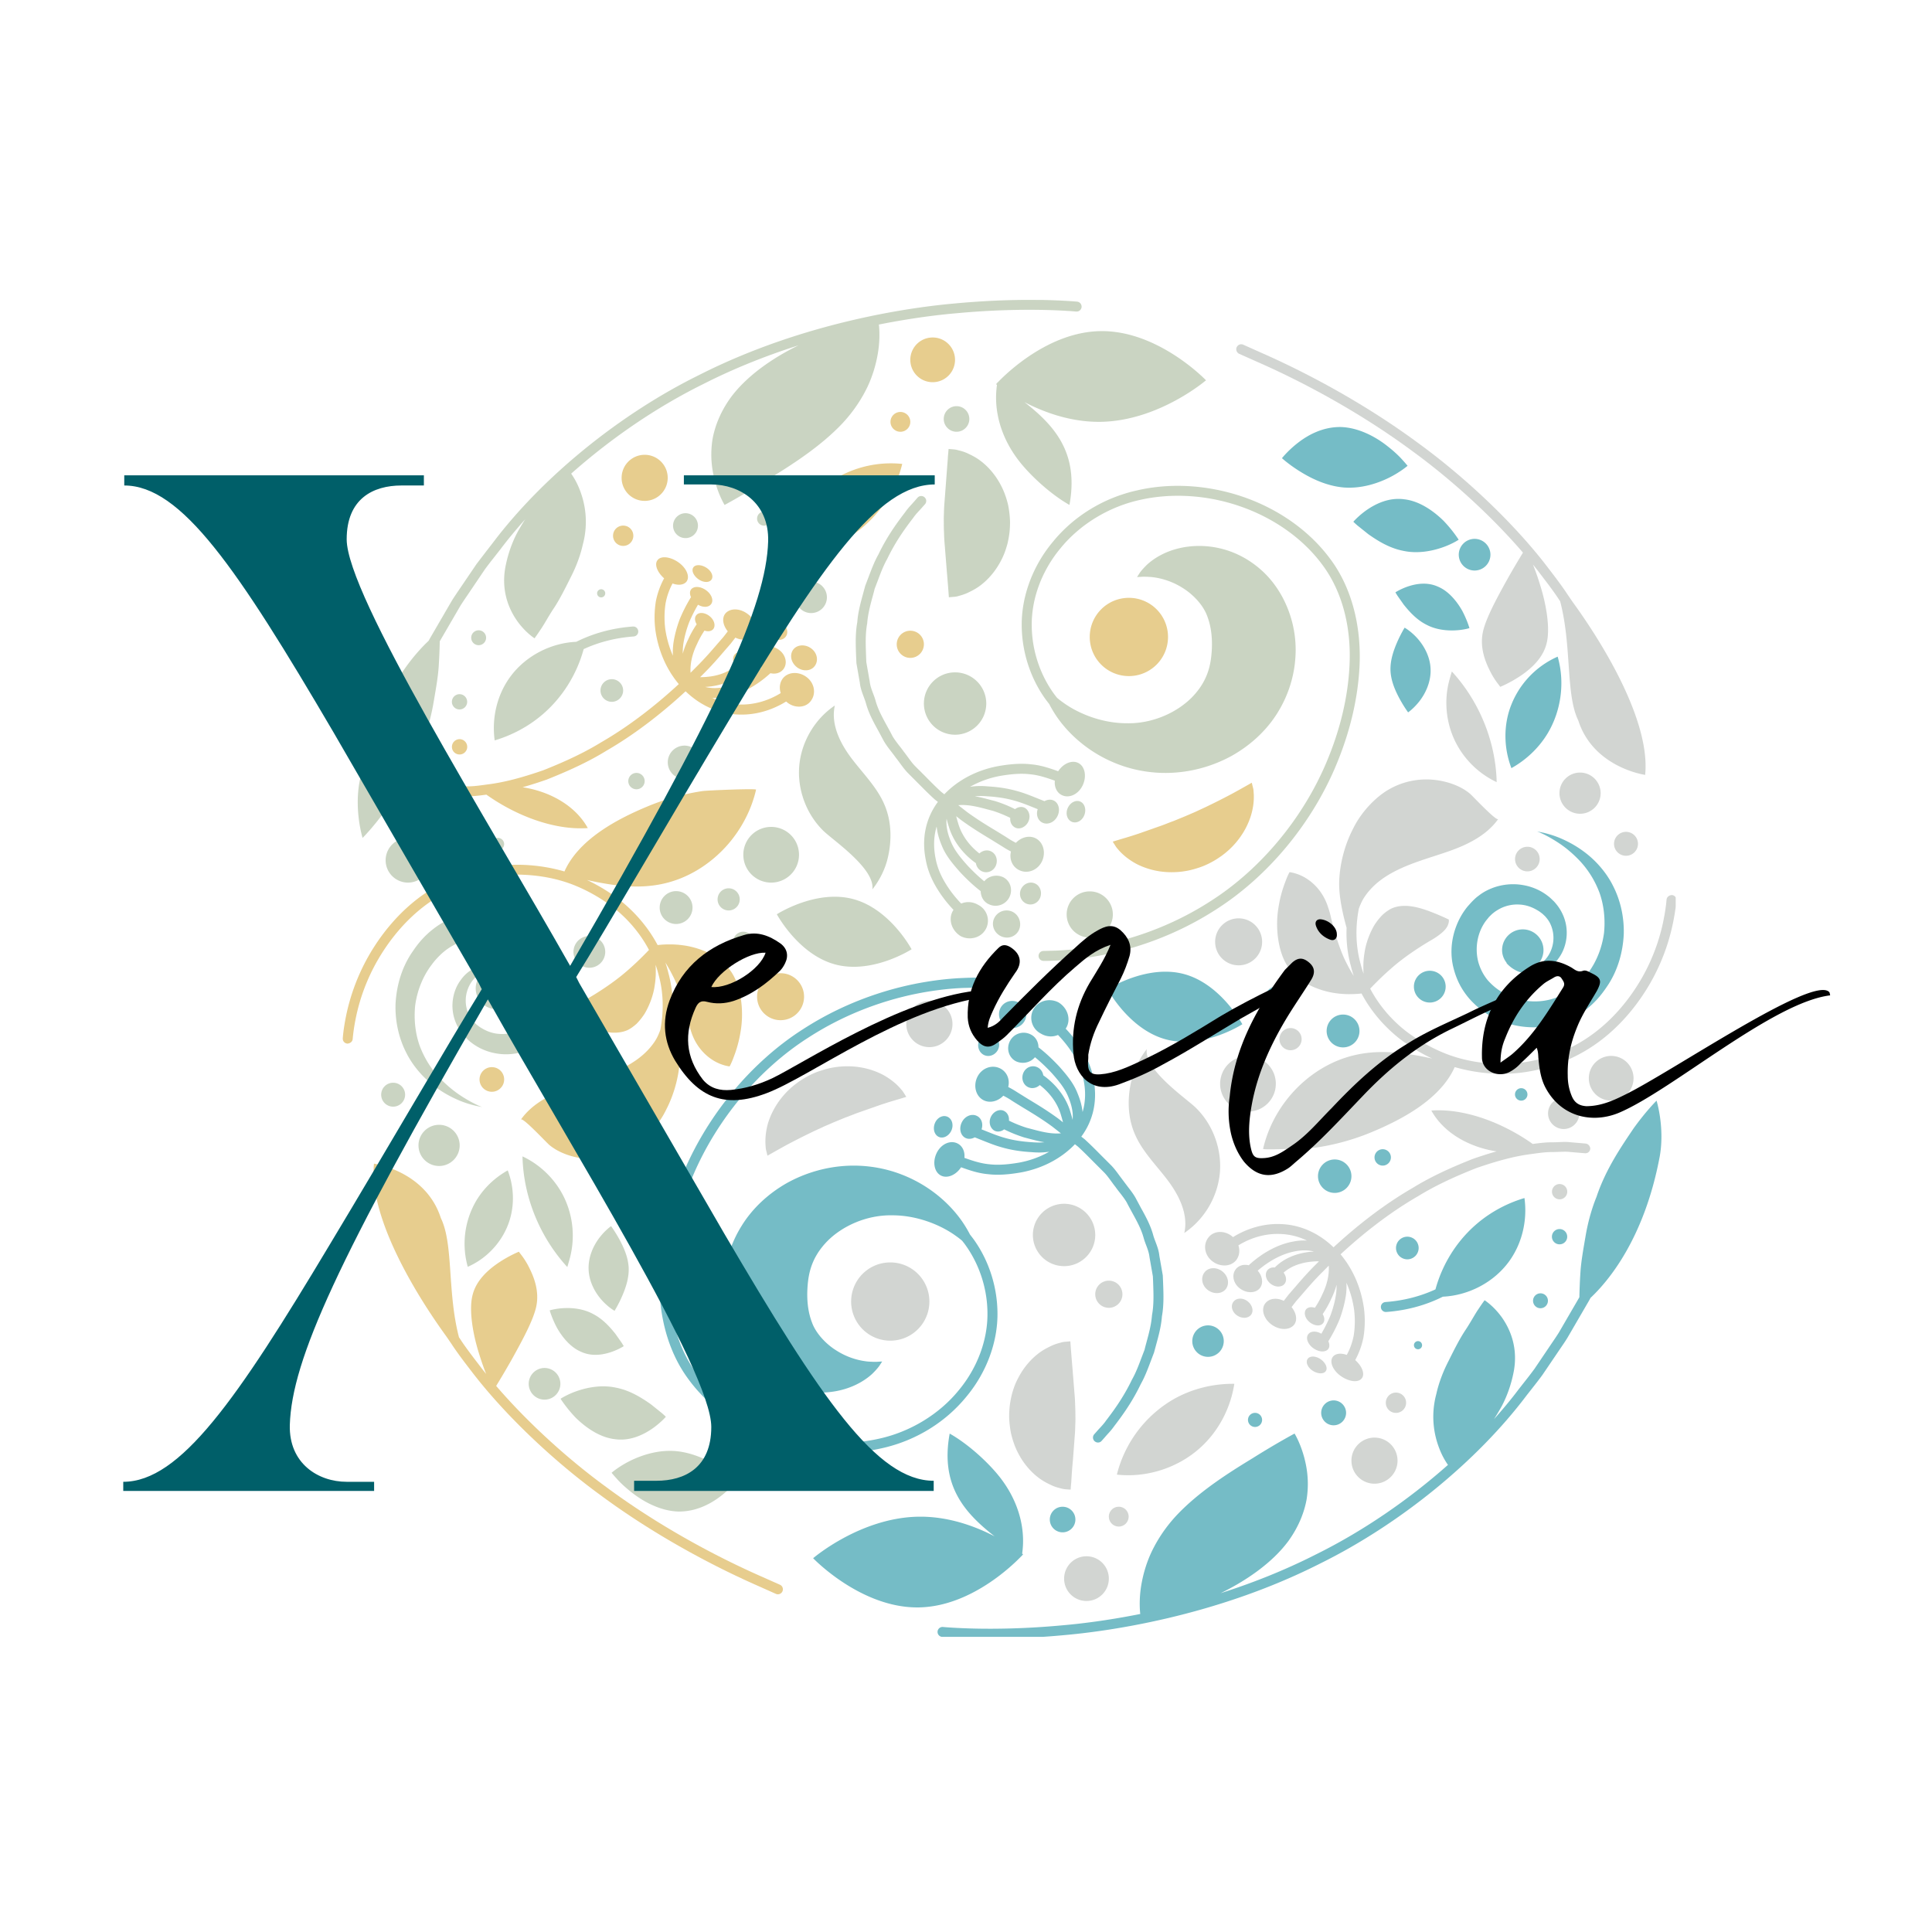
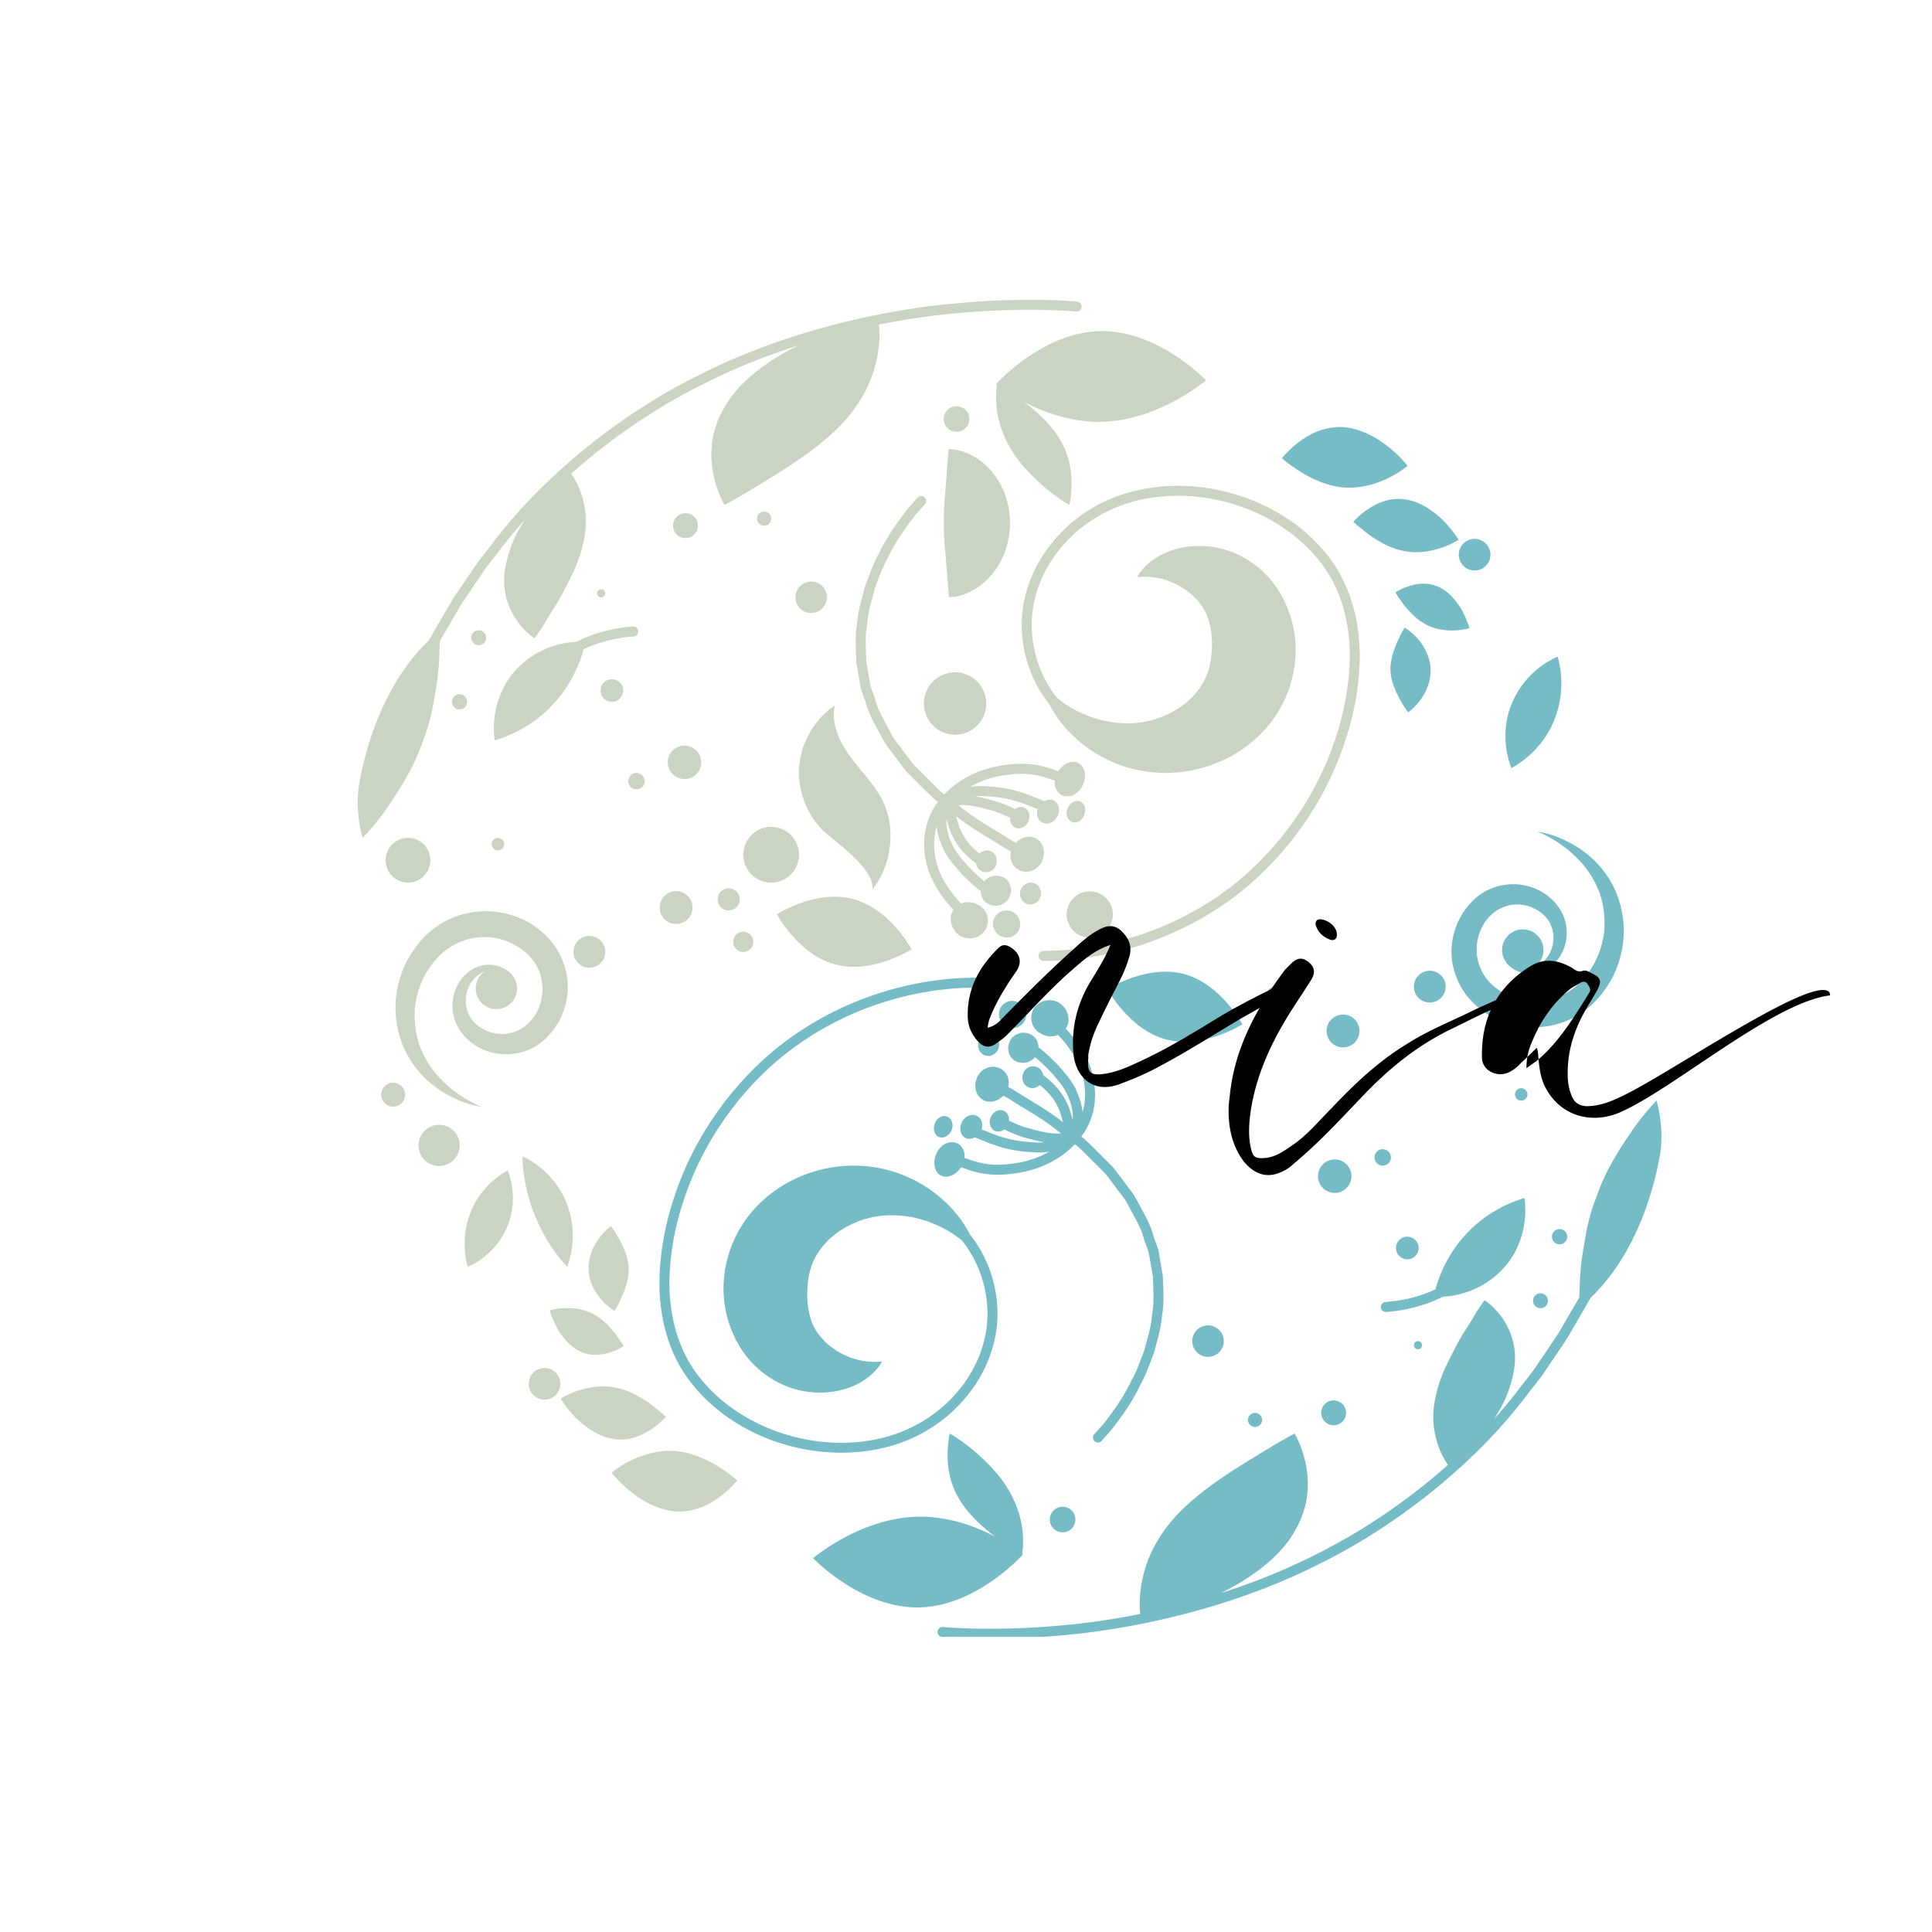
<svg xmlns="http://www.w3.org/2000/svg" width="500" zoomAndPan="magnify" viewBox="0 0 375 375" height="500" preserveAspectRatio="xMidYMid meet" version="1.0">
  <defs>
    <filter x="0%" y="0%" width="100%" height="100%" id="A">
      <feColorMatrix values="0 0 0 0 1 0 0 0 0 1 0 0 0 0 1 0 0 0 1 0" color-interpolation-filters="sRGB" />
    </filter>
    <mask id="B">
      <g filter="url(#A)">
        <path fill="#000" fill-opacity=".62" d="M-37.5-37.5h450v450h-450z" />
      </g>
    </mask>
    <clipPath id="C">
-       <path d="M83 8h177.254v245H83zm0 0" clip-rule="nonzero" />
-     </clipPath>
+       </clipPath>
    <clipPath id="D">
      <path d="M63 24h195v235.707H63zm0 0" clip-rule="nonzero" />
    </clipPath>
    <clipPath id="E">
-       <path d="M1.504 7H179v245H1.504zm0 0" clip-rule="nonzero" />
-     </clipPath>
+       </clipPath>
    <clipPath id="F">
      <path d="M4 .207h195V236H4zm0 0" clip-rule="nonzero" />
    </clipPath>
    <clipPath id="G">
      <path d="M0 0h261v262H0z" />
    </clipPath>
  </defs>
  <g mask="url(#B)">
    <g transform="translate(65 58)">
      <g clip-path="url(#G)">
        <g clip-path="url(#C)">
-           <path fill="#b6bbb6" d="M260.379 116.727c0 .066-.098 1.75-.687 4.586-.836 3.98-2.281 7.797-4.281 11.336-2.082 3.664-5.777 8.82-11.535 12.582-5.109 3.34-11.312 5.195-17.262 5.195-.523 0-1.039-.008-1.551-.039a33.01 33.01 0 0 1-7.707-1.266c-2.742 6.176-10.09 10.105-16.02 12.582a45.41 45.41 0 0 1-10.801 3.027c-.867.121-10.43.531-10.371.266 1.598-6.93 6.355-13.047 12.676-16.312 6.738-3.473 13.332-2.73 20.145-1.219-2.168-1.016-4.242-2.273-6.203-3.758-3.168-2.465-5.75-5.547-7.508-8.871-.203.02-.437.051-.695.066-1.027.078-2.543.125-4.148-.102-3.219-.391-7.281-2.008-9.27-4.914-2.086-2.824-2.684-7.793-2.008-11.75.305-1.988.836-3.711 1.313-4.93.426-1.23.836-1.922.836-1.922s1.598.16 3.254 1.215c1.648 1.031 3.391 2.887 4.238 5.645.246.703.465 1.523.656 2.418l.77 2.844c.609 1.961 1.313 3.98 2.219 5.684a25.63 25.63 0 0 0 1.332 2.352 21.06 21.06 0 0 1-.562-1.926c-.656-2.367-.941-4.859-.836-7.43-.727-2.598-1.516-6.074-1.437-8.891.086-3.281.98-7.043 2.691-10.332 1.582-3.266 4.465-6.273 7.129-7.73 2.691-1.523 5.719-2.027 8.355-1.789 2.465.211 5.254 1.078 7.184 2.695.602.504 5.148 5.414 5.512 4.93-2.246 3.176-5.949 4.984-9.621 6.27-5.75 2.02-12.859 3.523-16.418 8.984-.379.582-.723 1.332-1.027 2.172-.695 3.699-.59 7.277.332 10.629.164.664.363 1.32.594 1.98-.07-1.172-.07-2.523.16-3.914.258-1.961 1.02-3.949 1.93-5.508a12.15 12.15 0 0 1 1.582-2c.598-.543 1.172-.953 1.723-1.227 2.352-1.066 5.102-.316 7.316.492a48.33 48.33 0 0 1 3.855 1.648s-.027.141-.008.379a3.01 3.01 0 0 1-.258.848c-.316.656-1.02 1.43-2.809 2.551-1.855 1.066-5.281 3.188-8.051 5.633-1.797 1.551-3.312 3.105-4.16 3.988 1.637 3.102 4.035 5.988 6.996 8.289 2.484 1.875 5.168 3.379 7.984 4.453 2.828 1.066 5.938 1.688 9.242 1.84 6.043.32 12.445-1.43 17.66-4.848 5.434-3.539 8.938-8.43 10.918-11.914 1.902-3.367 3.281-6.992 4.07-10.773.563-2.684.648-4.281.66-4.301.027-.531.512-.883 1.016-.914.504.012.914.469.887 1zM175.527 10.676l3.844 1.711c6.074 2.676 17.988 8.461 29.789 17.188 7.813 5.691 15.539 12.82 21.449 19.691-.664 1.082-1.883 3.102-3.168 5.395-1.883 3.418-4.129 7.488-4.645 10.184-.523 2.719.352 5.27 1.324 7.211.465.98.988 1.789 1.398 2.352l.684.906s1.848-.734 3.93-2.133c2.094-1.41 4.359-3.457 5.055-6.273.742-2.816-.02-7.488-1.266-11.41a50.26 50.26 0 0 0-1.371-3.91c.469.57.914 1.141 1.344 1.711 1.453 1.895 2.75 3.59 3.766 5.168.059.086.105.152.164.23 2.301 8.813 1.035 18.051 3.52 23.145 2.941 9.172 12.98 10.563 12.98 10.563 1.059-10.543-8.375-25.734-14.074-33.566l-.988-1.445c-1.059-1.617-2.371-3.34-3.844-5.262-6.227-8.176-15.617-17.195-25.125-24.117-11.953-8.828-24.012-14.691-30.141-17.395l-3.836-1.715c-.484-.219-1.055 0-1.273.488-.059.121-.086.254-.086.387a.99.99 0 0 0 .57.898zm67.215 153.281l-2.918-.246c-.695-.094-1.449-.059-2.238-.027-.418.02-.855.035-1.293.035-1.211-.008-2.457.145-3.789.324-5.719-4.062-13.133-6.945-19.68-6.488 2.301 4.168 6.832 6.746 11.496 7.719.379.074.77.148 1.16.207-1.457.41-3.016.906-4.699 1.496-4.836 1.922-8.414 3.645-11.562 5.586-6.227 3.598-11.613 8.051-15.379 11.543-2.875-2.781-6.473-4.387-10.215-4.512-3.187-.141-6.449.762-9.305 2.531-.039-.027-.059-.066-.098-.094-1.434-1.238-3.605-1.238-4.68.188-1.094 1.402-.723 3.477.816 4.617 1.543 1.152 3.598 1.027 4.605-.266.609-.809.734-1.855.41-2.848 2.512-1.551 5.379-2.328 8.164-2.207a12.81 12.81 0 0 1 5.141 1.277c-.867-.051-1.77.008-2.703.199-2.922.531-5.937 2.148-8.602 4.598-.961-.23-1.934.027-2.512.77-.859 1.102-.477 2.797.844 3.758 1.324.973 3.047.914 3.848-.113.703-.914.492-2.332-.437-3.367 2.281-1.973 4.844-3.312 7.23-3.75 1.352-.27 2.598-.25 3.691.035-.168.012-.34.02-.523.039-1.73.145-4.824.762-7.07 3.055-.543-.055-1.055.098-1.398.484-.629.707-.371 1.906.551 2.648.906.73 2.105.762 2.703.086.496-.574.402-1.477-.152-2.219 1.789-1.59 4.168-2.027 5.559-2.141.469-.047.906-.059 1.313-.059l-.609.609c-1.691 1.676-3.062 3.273-4.156 4.551l-1.18 1.359-.895 1.16c-1.332-.656-2.809-.512-3.57.469-.941 1.168-.285 3.109 1.277 4.188 1.598 1.102 3.434 1.035 4.301-.02.684-.887.438-2.285-.496-3.426l.875-1.133 1.172-1.344c1.074-1.254 2.406-2.805 4.063-4.445l1.113-1.121c.145 2.332-.676 4.406-1.254 5.578-.496 1.133-1.066 2.043-1.449 2.605-.664-.227-1.32-.141-1.703.297-.512.664-.191 1.797.734 2.52s2.063.809 2.551.184c.379-.437.324-1.133-.066-1.781a18.19 18.19 0 0 0 1.684-3.008c.324-.656.723-1.59 1.02-2.691a13.28 13.28 0 0 1-.098 1.77c-.199 1.379-.578 2.824-1.121 4.262a29.16 29.16 0 0 1-1.742 3.477c-.961-.562-2.027-.555-2.523.082-.578.715-.121 1.953.973 2.734 1.074.77 2.34.828 2.883.16.293-.379.285-.941.027-1.512a29.88 29.88 0 0 0 2.172-4.234 23.57 23.57 0 0 0 1.246-4.73 13.6 13.6 0 0 0 .094-2.398 20.13 20.13 0 0 1 1.484 5.215c.211 1.664.191 3.379-.074 5.035a13.04 13.04 0 0 1-1.344 3.766c-1.113-.406-2.18-.305-2.711.371-.723.992.047 2.695 1.637 3.781 1.609 1.094 3.367 1.246 3.996.371.637-.809.059-2.344-1.285-3.523.734-1.34 1.277-2.816 1.602-4.434.305-1.875.332-3.77.094-5.633-.398-2.828-1.523-6.852-4.539-10.461 3.691-3.414 8.953-7.773 15.047-11.285 3.082-1.895 6.566-3.578 11.246-5.434 4.207-1.465 7.652-2.352 10.547-2.723l.293-.039c1.371-.191 2.664-.371 3.816-.371.57 0 1.074-.02 1.57-.039.734-.027 1.371-.055 1.941.02l2.969.25c.57.047 1-.352 1.039-.887a1.04 1.04 0 0 0-.926-1zm-51.398 41.875c-.961-.676-2.094-.703-2.531-.066s0 1.664.992 2.301c.988.629 2.121.668 2.531.066.418-.598-.031-1.625-.992-2.301zm-14.254-11.305c-.953-.687-2.172-.602-2.723.207-.551.801-.199 1.98.781 2.617.98.648 2.195.551 2.719-.207s.172-1.926-.777-2.617zm-7.527-2.047c1.199.809 2.738.637 3.434-.371.688-1.027.371-2.484-.789-3.371-1.152-.863-2.75-.77-3.484.324-.742 1.086-.359 2.617.84 3.418zm-26.754 38.656l.039-.496c.008-.312.094-.809.105-1.332.066-1.086.16-2.504.305-3.969l.332-4.406c.059-.723.105-1.437.113-2.133.031-.816.047-1.016.031-2.215a37.23 37.23 0 0 0-.051-1.914c-.016-.695-.055-1.406-.121-2.133l-.352-4.406-.324-3.949-.133-1.836s-.172.02-.496.047c-.312.051-.82.02-1.359.203-.574.148-1.277.352-1.953.691-.703.336-1.504.754-2.266 1.324-1.52 1.133-3.016 2.816-4.09 4.938-.562 1.047-.973 2.219-1.266 3.438-.285 1.293-.437 2.352-.449 3.941 0 .77.164 2.531.449 3.633.305 1.219.723 2.379 1.273 3.438 1.074 2.109 2.578 3.797 4.113 4.918.762.57 1.559.98 2.273 1.313.695.344 1.391.535 1.949.668.535.172 1.066.172 1.383.211a6.2 6.2 0 0 1 .492.027zm-37.207-74.582c1.379-.477 2.691-.867 3.672-1.152l1.637-.496s-.086-.133-.238-.387c-.16-.238-.391-.676-.75-1.059-.695-.855-1.855-1.914-3.496-2.816-1.637-.875-3.746-1.531-6.098-1.656a16.12 16.12 0 0 0-3.625.219c-1.133.172-2.762.695-3.523 1.02a17.26 17.26 0 0 0-3.414 1.93c-1.012.734-1.914 1.57-2.676 2.457-1.543 1.777-2.539 3.75-3.055 5.527-.496 1.809-.531 3.352-.418 4.473.008.543.191.973.238 1.258l.113.445 1.492-.844c.879-.488 2.066-1.172 3.371-1.84 1.293-.676 2.684-1.367 4.074-2.035l2.094-.969 1.969-.848 2.227-.914c.715-.246 1.426-.551 2.152-.82l4.254-1.492zm56.051 14.539c2.227 2.953 4.035 6.637 3.219 10.23a16 16 0 0 0 6.898-11.609c.426-4.633-1.324-9.422-4.645-12.684-1.867-1.836-10.098-7.367-9.535-11.391-1.418 1.797-2.492 3.965-3.008 6.195-.781 3.387-.715 7.02.676 10.258 1.445 3.398 4.168 6.051 6.395 9zm-9.867 57.129c5.793.641 11.828-1.293 16.156-5.195 3.57-3.207 5.91-7.687 6.637-12.43-4.086-.047-8.176.953-11.734 2.961a23.46 23.46 0 0 0-11.059 14.664zm20.039-75.863c0 2.984 2.418 5.402 5.406 5.402s5.406-2.418 5.406-5.402-2.418-5.406-5.406-5.406a5.42 5.42 0 0 0-5.406 5.406zm15.82-8.66a2.15 2.15 0 1 0-4.305 0 2.15 2.15 0 1 0 4.305 0zm54.043-51.742c-2.207 0-3.996 1.789-3.996 3.996s1.789 3.996 3.996 3.996 3.996-1.789 3.996-3.996c-.008-2.207-1.789-3.996-3.996-3.996zm6.594 13.824c0 1.285 1.039 2.324 2.324 2.324a2.32 2.32 0 1 0 0-4.645c-1.285.008-2.324 1.047-2.324 2.32zm-.551 41.172a4.34 4.34 0 0 0 0 8.68 4.34 4.34 0 0 0 0-8.68zm-132.34-10.668c-2.473 0-4.48 2.008-4.48 4.48s2.008 4.484 4.48 4.484 4.484-2.008 4.484-4.484-2.008-4.48-4.484-4.48zm26.145 51.473c3.34 0 6.051-2.711 6.051-6.051a6.06 6.06 0 0 0-6.051-6.055 6.06 6.06 0 0 0-6.055 6.055 6.06 6.06 0 0 0 6.055 6.051zm8.688 8.09c1.457 0 2.637-1.18 2.637-2.637s-1.18-2.633-2.637-2.633-2.637 1.18-2.637 2.633 1.18 2.637 2.637 2.637zm51.563 25.191c-2.477 0-4.473 2.008-4.473 4.473 0 2.473 2.008 4.473 4.473 4.473 2.473 0 4.473-2.008 4.473-4.473a4.47 4.47 0 0 0-4.473-4.473zm4.168-8.738a1.97 1.97 0 0 0-1.969 1.973 1.96 1.96 0 0 0 1.969 1.969c1.086 0 1.969-.875 1.969-1.969a1.97 1.97 0 0 0-1.969-1.973zm31.766-40.48c-.816 0-1.484.664-1.484 1.484a1.49 1.49 0 0 0 1.484 1.484c.82 0 1.484-.668 1.484-1.484s-.664-1.484-1.484-1.484zm-91.836 72.25a4.34 4.34 0 0 0 0 8.68 4.34 4.34 0 0 0 0-8.68zm6.262-9.613c-1.066 0-1.922.867-1.922 1.922a1.93 1.93 0 0 0 1.922 1.922c1.059 0 1.922-.863 1.922-1.922s-.855-1.922-1.922-1.922zm76.926-125.715a2.39 2.39 0 0 0 2.387 2.391c1.313 0 2.391-1.066 2.391-2.391s-1.066-2.387-2.391-2.387c-1.324.008-2.387 1.074-2.387 2.387zm-53.656 20.625c2.523 0 4.559-2.039 4.559-4.559a4.56 4.56 0 0 0-4.559-4.559 4.56 4.56 0 0 0-4.559 4.559c0 2.52 2.035 4.559 4.559 4.559zm-67.617 57.668c-4.195 0-7.594 3.398-7.594 7.594a7.59 7.59 0 1 0 15.188 0 7.59 7.59 0 0 0-7.594-7.594zm130.711-25.895c1.676 0 3.035-1.359 3.035-3.035s-1.359-3.035-3.035-3.035a3.04 3.04 0 0 0-3.035 3.035 3.04 3.04 0 0 0 3.035 3.035zm-22.297-86.715c-.922 3.77-.496 7.852 1.18 11.352a17.1 17.1 0 0 0 8.109 8.035c-.18-7.898-3.367-15.664-8.699-21.48-.207.695-.418 1.398-.59 2.094zm0 0" />
-         </g>
+           </g>
        <g clip-path="url(#D)">
          <path fill="#2093a3" d="M222.047 115.824c.91-.707 1.77-1.125 2.719-1.496 1.895-.695 3.895-.863 5.75-.551 1.855.293 3.566 1.055 4.938 2.133.352.254.656.559.961.855l.23.219.238.266.34.418a9.12 9.12 0 0 1 1.285 2.246c1.211 3.086.438 6.273-1.094 8.234-1.492 2.074-3.777 2.91-5.48 2.855-1.75-.012-2.949-.727-3.637-1.238-.684-.543-.961-.914-.961-.914l.191.141c-.59-.703-.973-1.598-.973-2.586a4.02 4.02 0 0 1 4.016-4.016 4.02 4.02 0 0 1 4.02 4.016c0 1.371-.687 2.57-1.723 3.293 1.121-.437 2.207-1.324 2.902-2.637a6.41 6.41 0 0 0 .047-5.949c-.246-.477-.621-.941-.922-1.273l-.383-.363-.133-.121-.18-.137c-.238-.18-.469-.359-.734-.504-1.02-.625-2.187-1.055-3.426-1.133a7.3 7.3 0 0 0-3.652.668c-.543.266-1.164.637-1.555.98-.168.105-.512.457-.809.75l-.59.727c-1.645 2.195-2.195 5.184-1.523 7.906a9.61 9.61 0 0 0 1.84 3.625c1.082 1.23 2.227 2.074 3.578 2.77 2.637 1.398 5.824 1.734 8.68.961a13.15 13.15 0 0 0 3.938-1.816c1.152-.77 2.332-1.969 3.18-3.133 1.809-2.367 2.844-5.176 3.215-7.934.277-2.77-.047-5.492-.895-7.852-.902-2.371-2.121-4.266-3.578-5.891-1.437-1.562-2.891-2.762-4.187-3.629-2.598-1.73-4.348-2.34-4.348-2.34l1.285.266c.828.211 2.066.523 3.559 1.191 1.484.656 3.254 1.617 5.043 3.082 1.734 1.418 3.645 3.523 4.93 6.148 1.324 2.625 2.125 5.852 2.02 9.297-.164 3.426-1.145 7.121-3.352 10.27-1.094 1.629-2.285 3.008-3.949 4.313-1.676 1.301-3.5 2.234-5.527 2.805a17.11 17.11 0 0 1-12.355-1.168c-1.883-.953-3.645-2.391-4.918-3.883-1.57-1.887-2.437-3.77-2.969-5.91-1.047-4.234.219-8.758 2.797-11.879.371-.398.609-.703 1.086-1.168.305-.297.551-.543 1.066-.914zm34.488 39.809s-2.047 2.023-4.445 5.367c-2.285 3.395-5.387 7.859-7.195 13.266-1.066 2.637-1.742 5.281-2.16 7.793-.43 2.512-.836 4.77-.969 6.813-.137 2.027-.184 3.723-.211 4.922l-3.988 6.863c-.418.664-.883 1.348-1.371 2.063l-3.367 4.988a83.12 83.12 0 0 1-1.941 2.531l-1.133 1.445c-1.465 1.953-3.074 3.875-4.77 5.777a49.2 49.2 0 0 0 1.457-2.445c1.219-2.266 2.02-4.789 2.426-7.09.773-4.664-.883-8.164-2.426-10.316-1.598-2.187-3.281-3.234-3.281-3.234s-.469.617-1.164 1.672c-.73 1.039-1.551 2.637-2.672 4.293-1.094 1.684-2.121 3.73-3.141 5.785-1.047 2.02-1.902 4.227-2.391 6.434-1.141 4.254-.445 7.949.555 10.527.551 1.473 1.227 2.57 1.703 3.246-7.711 6.84-16.598 12.922-25.656 17.395-6.234 3.168-12.527 5.613-18.473 7.508 5.016-2.445 10.086-5.937 13.199-10.184 1.98-2.77 3.008-5.469 3.473-7.906.418-2.523.277-4.789-.086-6.691-.723-3.797-2.234-6.203-2.234-6.203s-3.57 1.91-8.168 4.805c-4.645 2.828-10.449 6.5-14.758 11.098-2.152 2.313-3.684 4.699-4.777 6.957-1.086 2.281-1.695 4.539-2.027 6.441-.437 2.531-.344 4.598-.219 5.719-6.5 1.297-11.801 1.914-15.027 2.191-7.184.676-13.145.723-16.883.645-4.016-.086-6.355-.312-6.375-.312a.97.97 0 0 0-1.059.867.97.97 0 0 0 .867 1.055c.094.008 2.418.227 6.52.324l2.809.027c3.691 0 8.609-.152 14.293-.684 8.125-.707 29.234-3.484 49.789-13.914 15.438-7.625 30.406-19.812 40.047-32.613l1.113-1.418c.695-.887 1.371-1.742 2.008-2.629l3.387-4.996c.508-.742.992-1.445 1.43-2.16l4.109-7.07c.145-.246.27-.465.363-.664 3.539-3.324 10.496-11.629 13.457-27.562.961-5.625-.637-10.723-.637-10.723zm-150.297 67.453c6.48-1.449 12.285-5.008 16.359-10.023 3.871-4.645 6.063-10.535 6.012-16.176-.027-4.977-1.578-9.945-4.387-14-.305-.445-.629-.855-.949-1.266-.23-.449-.488-.914-.793-1.41-2.035-3.406-6.164-7.84-12.598-10.285-3.168-1.219-6.93-1.875-10.793-1.629-3.844.238-7.754 1.344-11.305 3.305-3.523 1.988-6.664 4.824-8.812 8.297-2.172 3.465-3.227 7.184-3.465 10.527-.562 6.668 2.172 13.367 6.785 17.355 4.684 4.074 9.973 4.863 13.867 4.406 3.977-.457 6.699-2.187 8.156-3.539.73-.723 1.215-1.285 1.492-1.73l.418-.648s-.266.008-.77.039c-.477.047-1.207.02-2.047-.039a14.05 14.05 0 0 1-6.09-2.152c-2.094-1.301-3.988-3.395-4.711-5.422-.789-2.039-1.055-4.445-.855-7.062.199-2.645.836-5.652 3.824-8.719 2.949-2.988 7.68-5.109 12.57-5.023 4.914-.02 9.555 1.922 12.441 4.035.418.293.797.59 1.148.887.305.371.602.758.887 1.18 2.59 3.738 4.027 8.316 4.043 12.914.051 5.195-1.977 10.629-5.574 14.941-3.75 4.613-9.328 8.02-15.305 9.363-6.137 1.418-13.027 1.016-19.395-1.152-6.727-2.293-12.504-6.406-16.262-11.59-3.664-4.977-5.492-11.781-5.148-19.16.273-6.289 1.816-12.762 4.574-19.223 4.625-10.84 12.754-20.555 22.309-26.664 8.746-5.672 17.395-7.984 23.117-8.926 2.367-.391 4.699-.641 6.945-.734l2.426-.066h.039a.96.96 0 0 0 .961-.961c0-.531-.426-.961-.961-.973 0-.008-.895-.008-2.559.066-2.324.098-4.73.355-7.176.762-5.902.973-14.828 3.359-23.848 9.215-9.871 6.309-18.266 16.34-23.043 27.531-2.844 6.68-4.434 13.371-4.727 19.898-.363 7.813 1.598 15.047 5.52 20.375 3.984 5.5 10.086 9.859 17.195 12.277 4.074 1.379 8.355 2.082 12.531 2.082 2.742 0 5.406-.293 7.949-.883zm37.828-69.09c-.77-1.867-2.086-3.43-3.504-5.027-1.121-1.187-2.453-2.504-3.996-3.684 0-1.047-.543-2.055-1.543-2.52-1.465-.734-3.262-.145-4.004 1.32s-.211 3.219 1.188 3.914c1.258.578 2.77.285 3.676-.793 1.234 1 2.332 2.086 3.254 3.066 1.285 1.445 2.484 2.875 3.148 4.473.754 1.73 1.047 3.293.906 4.605a19.02 19.02 0 0 0-.391-1.398c-.789-2.809-2.703-5.387-5.301-7.234-.086-.578-.41-1.121-.941-1.453-.98-.609-2.238-.266-2.816.762s-.289 2.32.645 2.891c.773.477 1.762.324 2.438-.312 2.016 1.559 3.492 3.633 4.129 5.891a21.79 21.79 0 0 1 .371 1.34l-.922-.723c-2.133-1.559-4.18-2.797-5.824-3.785l-2.254-1.402c-.609-.398-1.164-.703-1.629-.941.363-1.445-.23-2.941-1.57-3.605-1.617-.809-3.598-.059-4.434 1.676-.828 1.73-.277 3.75 1.227 4.5 1.238.617 2.789.211 3.824-.883.43.219.945.492 1.504.863.668.438 1.457.914 2.324 1.449 1.691 1.016 3.613 2.176 5.66 3.672l1.695 1.324c-1.934.168-3.875-.344-5.758-.848l-.875-.23c-1.477-.457-2.695-1.016-3.457-1.387.07-.727-.219-1.43-.809-1.801-.855-.57-2.074-.094-2.633.941-.562 1.027-.277 2.211.531 2.75.598.371 1.371.27 1.988-.199.82.418 2.191 1.039 3.863 1.563l.906.238c.969.254 1.988.523 3.043.703-.75.066-1.57.066-2.434-.008-1.934-.117-3.695-.391-5.246-.84-1.285-.352-2.578-.875-3.949-1.426-.187-.078-.391-.152-.578-.23.359-1.055.008-2.16-.895-2.605-1.031-.516-2.344.035-2.934 1.234-.59 1.191-.273 2.551.707 3.039.551.273 1.215.207 1.805-.117l1.172.469c1.43.57 2.77 1.121 4.148 1.492 1.676.484 3.578.789 5.625.906.523.047 1.027.074 1.523.074a12.85 12.85 0 0 0 1.98-.152c-1.734.992-3.695 1.715-5.789 2.105-2.281.398-4.223.523-5.793.332-1.637-.145-3.172-.637-4.875-1.246.125-1.199-.359-2.312-1.352-2.801-1.418-.703-3.223.145-4.051 1.895s-.441 3.703.875 4.352c1.234.609 2.91-.125 3.883-1.621 1.816.66 3.473 1.199 5.328 1.352a14.69 14.69 0 0 0 1.762.098c1.34 0 2.855-.152 4.578-.457 4.137-.773 7.793-2.703 10.43-5.465l.59.469c1.066.969 2.121 2.047 3.207 3.141l1.836 1.836c.516.516.953 1.121 1.426 1.77.277.371.543.754.801 1.066a22.22 22.22 0 0 0 .848 1.121c.504.648.98 1.266 1.34 1.887.336.664.707 1.332 1.066 1.996.906 1.648 1.77 3.199 2.238 4.949.133.477.305.934.484 1.398.285.762.551 1.484.637 2.285l.656 3.742.051 1.246c.074 2.168.16 4.215-.223 6.27-.133 1.801-.598 3.539-1.055 5.215-.141.535-.293 1.066-.379 1.477l-.609 1.59c-.57 1.523-1.113 2.949-1.848 4.242-1.723 3.598-3.777 6.301-5.023 7.938-.418.602-.84 1.047-1.18 1.418-.203.211-.371.398-.488.535l-.625.703a.96.96 0 0 0 .074 1.359c.191.164.418.25.648.25.266 0 .523-.105.711-.324l.66-.742c.121-.145.266-.305.426-.488.391-.426.867-.941 1.324-1.586 1.273-1.676 3.406-4.473 5.176-8.187.77-1.359 1.344-2.863 1.941-4.453l.637-1.672.422-1.555c.484-1.77.977-3.586 1.113-5.48.398-2.16.313-4.414.227-6.586l-.059-1.371-.664-3.797c-.094-.98-.418-1.855-.742-2.703-.152-.418-.316-.828-.43-1.234-.523-1.961-1.473-3.695-2.406-5.367l-1.059-1.98c-.445-.781-.988-1.477-1.512-2.152l-.828-1.102-.781-1.039c-.492-.676-.996-1.371-1.625-2.008l-1.828-1.828c-1.113-1.121-2.187-2.215-3.34-3.254l-.602-.465c2.391-3.238 3.207-7.148 2.332-11.375-.406-2.176-1.312-4.242-2.855-6.496a24.5 24.5 0 0 0-2.512-3.094c.031-.039.059-.066.086-.117 1-1.637.332-3.883-1.484-4.984-1.816-.922-4.008-.277-4.891 1.426a3.44 3.44 0 0 0 1.512 4.656c1.047.625 2.273.684 3.293.246.887.922 1.703 1.914 2.41 2.941 1.379 2.016 2.188 3.852 2.547 5.777.457 2.207.383 4.309-.187 6.242-.125-1.18-.477-2.484-1.066-3.844zm-26.902 8.648c.844.43 1.949-.086 2.465-1.141s.219-2.266-.668-2.715c-.887-.437-1.988.066-2.465 1.145s-.18 2.281.668 2.711zm8.801-15.883c.988.496 2.207.039 2.742-1.008.523-1.047.121-2.312-.906-2.828s-2.254-.055-2.738 1.008-.078 2.332.902 2.828zm4.418-5.48c1.281.637 2.863.113 3.527-1.172s.125-2.863-1.215-3.539c-1.344-.668-2.922-.145-3.543 1.168-.598 1.324-.055 2.902 1.23 3.543zm2.883 102.75c.02.008.035.027.047.039.008-.039.008-.078.02-.105l.246-.266-.18-.145c.715-4.902-.734-10.086-4.082-14.512-2.266-3-6.34-6.73-9.984-8.785-1.836 9.984 2.75 15.285 8.727 19.949-3.719-1.934-8.984-3.922-14.855-3.816-11.25.207-20.375 8.059-20.375 8.059s9.309 9.754 20.555 9.547c10.031-.191 18.215-8.223 19.883-9.965zm28.141-100.258c7.223 1.875 14.73-2.969 14.73-2.969s-4.207-7.891-11.418-9.766c-7.227-1.875-14.734 2.969-14.734 2.969s4.199 7.891 11.422 9.766zm34.469-107.148c3.293.238 6.355-.742 8.641-1.855 2.273-1.113 3.691-2.359 3.691-2.359s-.371-.465-1.035-1.191c-.656-.742-1.648-1.672-2.848-2.605-2.398-1.914-5.727-3.645-9.125-3.73-3.406-.027-6.223 1.484-8.223 3.027-1.988 1.531-3.148 3.023-3.148 3.023s1.434 1.316 3.633 2.656c2.191 1.359 5.141 2.762 8.414 3.035zm21.555 27.73c1.629-.066 2.789-.437 2.789-.437s-.43-1.52-1.391-3.348c-1.008-1.789-2.617-3.828-4.73-4.703-2.062-.93-4.176-.57-5.699-.074-1.531.504-2.551 1.18-2.551 1.18a12.34 12.34 0 0 0 .438.715l1.191 1.691c1.055 1.305 2.426 2.875 4.348 3.855 1.855 1 3.969 1.199 5.605 1.121zm-16.988-23.477c-1.73 1.18-2.758 2.391-2.758 2.391s.285.293.797.73l2.105 1.684c1.777 1.25 4.063 2.715 6.813 3.238 2.676.578 5.387.074 7.406-.609 2.008-.668 3.32-1.551 3.32-1.551s-1.086-1.75-2.941-3.684c-1.902-1.867-4.633-3.824-7.594-4.16-2.914-.406-5.426.801-7.148 1.961zm6.242 36.793c.828 1.523 1.629 2.598 1.629 2.598s1.113-.754 2.246-2.227c1.121-1.457 2.227-3.703 2.113-6.215-.094-2.512-1.391-4.637-2.617-5.988-1.238-1.359-2.418-2.008-2.418-2.008s-.715 1.145-1.406 2.715c-.695 1.59-1.41 3.547-1.336 5.613.086 2.074.965 3.98 1.789 5.512zm21.082 109.363c2.652-3.531 3.738-8.137 3.129-12.496-3.281.98-6.375 2.609-9.012 4.809-3.996 3.32-6.898 7.906-8.262 12.922-2.699 1.246-5.918 2.172-9.703 2.457-.535.035-.934.504-.887 1.035.039.504.465.895.961.895h.074c4.332-.324 7.969-1.453 10.992-2.969 4.93-.238 9.738-2.703 12.707-6.652zm7.68-102.77c2.605-4.395 3.313-9.887 1.895-14.809a17.1 17.1 0 0 0-9.309 10.191c-1.227 3.703-1.066 7.816.332 11.449 2.895-1.617 5.387-3.977 7.082-6.832zM141.25 234.457c-1.371 0-2.484 1.113-2.484 2.484s1.113 2.484 2.484 2.484 2.484-1.113 2.484-2.484-1.113-2.484-2.484-2.484zm25.172-32.148c0 1.688 1.367 3.055 3.055 3.055a3.06 3.06 0 0 0 3.055-3.055 3.06 3.06 0 0 0-3.055-3.055 3.06 3.06 0 0 0-3.055 3.055zm30.891-32.012a3.25 3.25 0 0 0-3.246-3.246 3.25 3.25 0 0 0-3.246 3.246 3.25 3.25 0 0 0 3.246 3.246 3.25 3.25 0 0 0 3.246-3.246zm6.07-5.234c-.875 0-1.59.715-1.59 1.59s.715 1.59 1.59 1.59 1.59-.715 1.59-1.59-.715-1.59-1.59-1.59zm32.844 16.977c0 .82.664 1.484 1.484 1.484s1.484-.664 1.484-1.484a1.49 1.49 0 0 0-1.484-1.484c-.82 0-1.484.668-1.484 1.484zm-28.066 0a2.2 2.2 0 0 0-2.199 2.199 2.21 2.21 0 0 0 2.199 2.199 2.21 2.21 0 0 0 2.199-2.199 2.2 2.2 0 0 0-2.199-2.199zm24.402 12.438c0 .801.645 1.449 1.445 1.449s1.445-.648 1.445-1.449-.645-1.445-1.445-1.445-1.445.648-1.445 1.445zm-23.117 8.625c0 .438.352.789.789.789s.789-.352.789-.789a.79.79 0 0 0-.789-.793.79.79 0 0 0-.789.793zm-18.004 13.133c0 1.332 1.082 2.414 2.414 2.414a2.42 2.42 0 0 0 2.418-2.414c0-1.332-1.086-2.418-2.418-2.418a2.42 2.42 0 0 0-2.414 2.418zm-12.84 2.738a1.37 1.37 0 0 0 1.371-1.371 1.37 1.37 0 0 0-1.371-1.367c-.75 0-1.371.609-1.371 1.367a1.38 1.38 0 0 0 1.371 1.371zm42.617-166.234a3.08 3.08 0 0 0 3.074-3.074 3.08 3.08 0 0 0-3.074-3.074 3.08 3.08 0 0 0-3.074 3.074 3.08 3.08 0 0 0 3.074 3.074zm-5.617 80.766a3.08 3.08 0 1 0-6.164 0c0 1.703 1.379 3.086 3.082 3.086s3.082-1.383 3.082-3.086zm15.875 20.918a1.21 1.21 0 0 0-1.207-1.207 1.21 1.21 0 0 0-1.211 1.207 1.21 1.21 0 0 0 1.211 1.211 1.21 1.21 0 0 0 1.207-1.211zm-48.82-17.004a1.96 1.96 0 0 0 1.961-1.961c0-1.086-.875-1.961-1.961-1.961s-1.961.875-1.961 1.961a1.96 1.96 0 0 0 1.961 1.961zm16.215 4.691c0-1.762-1.426-3.187-3.187-3.187s-3.187 1.426-3.187 3.188a3.19 3.19 0 0 0 3.188 3.188 3.19 3.19 0 0 0 3.188-3.187zm0 0" />
        </g>
        <g clip-path="url(#E)">
          <path fill="#d8ae48" d="M8.188 128.574c-1.902 3.371-3.281 6.996-4.074 10.773-.559 2.684-.645 4.281-.656 4.301-.027.535-.512.887-1.016.914-.535-.027-.945-.484-.906-1.016 0-.07.094-1.754.684-4.59a39.69 39.69 0 0 1 4.285-11.332c2.082-3.664 5.777-8.824 11.535-12.582 5.109-3.34 11.313-5.195 17.262-5.195.523 0 1.035.008 1.551.035 2.691.125 5.281.563 7.707 1.27 2.742-6.18 10.09-10.109 16.02-12.582 3.453-1.449 7.09-2.477 10.801-3.027.863-.125 10.43-.531 10.371-.266-1.598 6.926-6.355 13.047-12.676 16.313-6.738 3.473-13.332 2.73-20.145 1.215 2.168 1.02 4.242 2.277 6.203 3.762 3.168 2.465 5.75 5.547 7.508 8.867l.695-.066c1.027-.074 2.543-.121 4.148.105 3.219.391 7.281 2.008 9.27 4.91 2.086 2.828 2.684 7.793 2.008 11.754-.305 1.988-.836 3.711-1.312 4.93-.43 1.227-.836 1.922-.836 1.922s-1.602-.16-3.254-1.219c-1.648-1.027-3.391-2.883-4.238-5.641-.246-.707-.465-1.523-.656-2.418l-.77-2.848c-.609-1.961-1.312-3.977-2.219-5.68a25.63 25.63 0 0 0-1.332-2.352c.219.637.41 1.285.563 1.922a24.08 24.08 0 0 1 .836 7.434c.723 2.598 1.516 6.07 1.438 8.887-.086 3.285-.98 7.043-2.691 10.336-1.582 3.266-4.465 6.273-7.129 7.727-2.691 1.523-5.719 2.027-8.355 1.789-2.465-.207-5.254-1.074-7.184-2.691-.602-.504-5.148-5.414-5.512-4.93 2.246-3.18 5.949-4.988 9.621-6.273 5.75-2.016 12.855-3.52 16.418-8.98.379-.582.723-1.332 1.027-2.172.695-3.703.59-7.281-.336-10.629-.16-.668-.359-1.324-.59-1.98.066 1.172.066 2.523-.16 3.91-.258 1.961-1.02 3.949-1.934 5.512a12.14 12.14 0 0 1-1.578 2c-.598.543-1.172.949-1.723 1.227-2.352 1.066-5.102.313-7.316-.496-2.191-.828-3.855-1.645-3.855-1.645s.027-.145.008-.383c.039-.227.098-.512.258-.848.313-.656 1.02-1.426 2.809-2.547 1.855-1.066 5.281-3.191 8.051-5.637 1.797-1.551 3.313-3.102 4.156-3.984-1.637-3.105-4.031-5.988-6.992-8.289-2.484-1.875-5.168-3.379-7.984-4.457-2.828-1.062-5.937-1.684-9.242-1.836-6.043-.324-12.445 1.43-17.66 4.844-5.426 3.559-8.918 8.453-10.898 11.934zm78.199 121.023l-3.848-1.711c-6.07-2.676-17.984-8.461-29.785-17.187-7.812-5.691-15.539-12.82-21.449-19.691.664-1.086 1.883-3.102 3.168-5.395 1.883-3.418 4.129-7.492 4.645-10.184.523-2.723-.352-5.273-1.324-7.215a14.6 14.6 0 0 0-1.398-2.348l-.684-.906s-1.848.734-3.934 2.133c-2.09 1.406-4.355 3.453-5.051 6.27-.742 2.816.02 7.492 1.266 11.41.445 1.449.922 2.801 1.371 3.914-.469-.57-.914-1.145-1.344-1.715-1.457-1.895-2.75-3.586-3.77-5.168a2.58 2.58 0 0 0-.16-.227c-2.305-8.812-1.039-18.055-3.52-23.145-2.941-9.176-12.98-10.562-12.98-10.562-1.059 10.543 8.371 25.73 14.074 33.563l.988 1.449c1.059 1.617 2.359 3.34 3.844 5.262 6.227 8.176 15.617 17.195 25.125 24.113 11.953 8.832 24.012 14.695 30.141 17.398l3.836 1.711c.484.219 1.055 0 1.273-.484.059-.125.086-.258.086-.391 0-.391-.211-.73-.57-.895zM70.57 54.43c.961.676 2.094.707 2.531.066s0-1.664-.992-2.301c-.988-.629-2.121-.668-2.531-.066-.418.598.031 1.625.992 2.301zm14.254 11.309c.953.684 2.172.598 2.723-.211.551-.801.199-1.98-.781-2.617-.98-.648-2.199-.551-2.723.211-.523.75-.168 1.922.781 2.617zm7.527 2.043c-1.199-.809-2.738-.637-3.434.371-.687 1.031-.371 2.484.789 3.371 1.152.867 2.75.77 3.484-.324.742-1.086.371-2.605-.84-3.418zm-.797 5.637c-1.543-1.152-3.598-1.027-4.609.266-.605.809-.73 1.855-.406 2.844-2.512 1.555-5.379 2.332-8.168 2.211-1.777-.059-3.512-.496-5.137-1.277a10.56 10.56 0 0 0 2.703-.199c2.922-.531 5.938-2.152 8.602-4.598.961.23 1.934-.027 2.512-.77.859-1.105.477-2.797-.848-3.758-1.32-.973-3.043-.914-3.844.113-.703.914-.492 2.332.438 3.367-2.281 1.973-4.844 3.313-7.23 3.75-1.352.266-2.598.25-3.695-.039.172-.008.344-.016.523-.035 1.734-.145 4.828-.762 7.074-3.055.539.055 1.055-.098 1.398-.488.629-.703.371-1.902-.555-2.645-.902-.73-2.102-.762-2.699-.086-.496.57-.402 1.477.148 2.219-1.789 1.59-4.168 2.027-5.555 2.141-.469.047-.906.059-1.312.059l.605-.609c1.695-1.676 3.066-3.273 4.16-4.551l1.18-1.359.895-1.16c1.332.656 2.809.512 3.57-.469.941-1.168.285-3.109-1.277-4.187-1.559-1.121-3.395-1.055-4.262.012-.687.883-.437 2.281.496 3.426l-.879 1.133-1.168 1.34c-1.078 1.258-2.418 2.809-4.066 4.445l-1.113 1.121c-.141-2.332.676-4.406 1.258-5.574.496-1.133 1.066-2.047 1.445-2.609.668.23 1.324.145 1.703-.293.516-.668.191-1.801-.73-2.523s-2.066-.809-2.551-.18c-.383.438-.324 1.133.066 1.777a18.07 18.07 0 0 0-1.684 3.008c-.324.656-.723 1.59-1.02 2.695a13.27 13.27 0 0 1 .094-1.77c.203-1.383.582-2.828 1.125-4.266.512-1.227 1.105-2.387 1.742-3.473.961.563 2.027.551 2.52-.086.582-.715.125-1.953-.969-2.73-1.074-.773-2.34-.828-2.883-.164-.297.383-.285.941-.031 1.516a30.07 30.07 0 0 0-2.168 4.234c-.602 1.598-1.02 3.188-1.246 4.73-.105.836-.133 1.637-.098 2.398-.836-1.914-1.273-3.75-1.484-5.219-.207-1.664-.187-3.375.078-5.031.266-1.371.723-2.629 1.34-3.77 1.113.41 2.18.305 2.715-.371.723-.988-.051-2.695-1.637-3.777-1.609-1.094-3.371-1.246-4-.371-.637.809-.055 2.34 1.285 3.52-.73 1.344-1.273 2.816-1.598 4.434a19.62 19.62 0 0 0-.094 5.637c.398 2.824 1.52 6.852 4.539 10.457-3.695 3.418-8.957 7.777-15.047 11.289-3.082 1.891-6.566 3.578-11.25 5.434-4.203 1.465-7.648 2.348-10.543 2.719l-.297.039c-1.367.191-2.664.371-3.812.371-.574 0-1.078.02-1.57.039-.734.027-1.371.059-1.941-.02l-2.973-.246a.93.93 0 0 0-1.035.883c-.039.535.352 1 .883 1.039l2.922.246c.695.098 1.449.059 2.238.027l1.293-.035c1.211.008 2.457-.145 3.789-.324 5.719 4.063 13.133 6.945 19.68 6.488-2.305-4.168-6.832-6.746-11.496-7.715a21.75 21.75 0 0 0-1.16-.211c1.457-.41 3.016-.902 4.699-1.492 4.836-1.926 8.414-3.648 11.563-5.59 6.227-3.594 11.613-8.051 15.379-11.543 2.875 2.781 6.473 4.387 10.211 4.512 3.191.145 6.453-.762 9.309-2.531.039.027.059.066.098.094 1.434 1.238 3.605 1.238 4.68-.187 1.094-1.43.723-3.492-.816-4.645zm86.762 22.211c-.008-.543-.191-.973-.238-1.258l-.113-.445-1.496.848c-.875.484-2.062 1.168-3.367 1.836-1.293.676-2.684 1.371-4.074 2.035l-2.094.973-1.969.848-2.227.91c-.715.25-1.43.555-2.152.82l-4.293 1.512c-1.379.477-2.691.867-3.672 1.152l-1.637.496a12.61 12.61 0 0 0 .238.391c.172.238.391.676.75 1.055.695.855 1.855 1.914 3.496 2.816 1.637.875 3.746 1.535 6.098 1.656 1.172.059 2.398 0 3.625-.219 1.133-.172 2.762-.695 3.523-1.02 1.418-.605 2.352-1.18 3.414-1.93 1.012-.734 1.914-1.57 2.676-2.457 1.543-1.777 2.539-3.75 3.055-5.527.531-1.828.57-3.371.457-4.492zM93.961 37.234c-3.57 3.207-5.91 7.691-6.633 12.43 4.082.047 8.176-.953 11.734-2.961 5.473-3.102 9.574-8.535 11.059-14.656a21.07 21.07 0 0 0-16.16 5.188zm17.73 27.188a2.64 2.64 0 0 0-2.637 2.637c0 1.457 1.18 2.637 2.637 2.637a2.64 2.64 0 0 0 2.637-2.637c0-1.465-1.184-2.637-2.637-2.637zM60.129 39.223c2.477 0 4.473-2.008 4.473-4.473 0-2.473-2.008-4.473-4.473-4.473-2.473 0-4.473 2.008-4.473 4.473s2 4.473 4.473 4.473zm-4.168 8.738c1.086 0 1.969-.875 1.969-1.973a1.96 1.96 0 0 0-1.969-1.969c-1.086 0-1.969.875-1.969 1.969s.883 1.973 1.969 1.973zM24.203 88.445c.82 0 1.484-.668 1.484-1.484s-.664-1.488-1.484-1.488a1.49 1.49 0 0 0-1.484 1.488c-.008.816.656 1.484 1.484 1.484zm91.828-80.941a4.34 4.34 0 0 0 0 8.68 4.34 4.34 0 0 0 0-8.68zm-6.262 18.301c1.063 0 1.922-.867 1.922-1.922a1.93 1.93 0 0 0-1.922-1.922c-1.066 0-1.926.867-1.926 1.922s.859 1.922 1.926 1.922zM28.078 151.52c0 1.313 1.066 2.391 2.387 2.391 1.313 0 2.391-1.066 2.391-2.391s-1.066-2.387-2.391-2.387c-1.312 0-2.387 1.074-2.387 2.387zm58.43-20.621c-2.52 0-4.559 2.035-4.559 4.559s2.047 4.559 4.559 4.559c2.523 0 4.559-2.039 4.559-4.559s-2.043-4.559-4.559-4.559zm75.203-65.266a7.59 7.59 0 0 0-7.594-7.594c-4.199 0-7.598 3.398-7.598 7.594s3.398 7.594 7.598 7.594 7.594-3.398 7.594-7.594zm-135.27 36.535a3.04 3.04 0 0 0-3.035-3.035 3.04 3.04 0 0 0-3.039 3.035c0 1.672 1.363 3.035 3.039 3.035a3.04 3.04 0 0 0 3.035-3.035zm0 0" />
        </g>
        <g clip-path="url(#F)">
          <path fill="#a9ba9d" d="M13.793 146.211c-1.324-2.629-2.121-5.855-2.02-9.301.164-3.426 1.145-7.117 3.352-10.266 1.094-1.629 2.285-3.008 3.949-4.312a15.98 15.98 0 0 1 5.531-2.809c4.016-1.16 8.535-.77 12.352 1.172 1.883.953 3.645 2.391 4.918 3.883 1.57 1.883 2.438 3.77 2.969 5.91 1.047 4.234-.219 8.754-2.797 11.875-.371.402-.609.707-1.086 1.172-.32.285-.57.535-1.082.906-.914.703-1.77 1.121-2.723 1.492-1.895.695-3.891.867-5.75.551-1.855-.293-3.566-1.055-4.937-2.129-.352-.258-.656-.562-.961-.859l-.227-.219c-.184-.187-.152-.172-.238-.266l-.344-.418a9.05 9.05 0 0 1-1.285-2.246c-1.207-3.082-.437-6.273 1.094-8.23 1.496-2.078 3.777-2.914 5.48-2.855 1.754.008 2.953.723 3.637 1.234.688.543.961.914.961.914l-.191-.141c.594.703.973 1.598.973 2.586a4.02 4.02 0 0 1-4.016 4.02 4.02 4.02 0 0 1-4.016-4.02c0-1.367.684-2.566 1.723-3.293-1.125.441-2.207 1.324-2.902 2.637a6.41 6.41 0 0 0-.051 5.949c.25.477.621.941.926 1.273l.379.363c.039.039.191.18.133.125l.184.133c.238.18.465.359.73.504 1.02.629 2.191 1.055 3.426 1.133 1.238.105 2.512-.133 3.656-.668.543-.266 1.16-.637 1.551-.98.172-.102.512-.457.809-.75l.59-.723c1.648-2.199 2.199-5.187 1.523-7.91-.316-1.312-1.086-2.73-1.836-3.625-1.086-1.227-2.227-2.074-3.578-2.77-2.637-1.398-5.824-1.73-8.68-.961-1.41.379-2.809 1.039-3.941 1.816-1.152.773-2.332 1.973-3.18 3.133-1.805 2.367-2.844 5.176-3.215 7.938-.277 2.77.047 5.488.895 7.852.902 2.367 2.121 4.262 3.578 5.891 1.438 1.559 2.895 2.758 4.188 3.625 2.598 1.73 4.348 2.34 4.348 2.34l-1.285-.266c-.828-.211-2.062-.523-3.559-1.191-1.484-.656-3.254-1.617-5.043-3.082-1.711-1.41-3.625-3.512-4.91-6.137zm3.227-60.215c1.066-2.633 1.742-5.281 2.16-7.793.43-2.512.836-4.766.969-6.812a113.87 113.87 0 0 0 .211-4.922l3.988-6.859c.418-.668.883-1.352 1.371-2.066l3.367-4.988c.609-.836 1.266-1.672 1.941-2.531l1.133-1.445c1.465-1.949 3.074-3.871 4.77-5.777-.508.801-.992 1.609-1.457 2.445-1.219 2.266-2.02 4.789-2.426 7.09-.773 4.664.883 8.168 2.426 10.316 1.598 2.191 3.281 3.238 3.281 3.238s.469-.621 1.16-1.676c.734-1.039 1.555-2.637 2.676-4.293 1.094-1.684 2.121-3.73 3.141-5.785 1.047-2.02 1.902-4.227 2.391-6.434 1.141-4.254.445-7.945-.555-10.527-.551-1.473-1.227-2.566-1.703-3.242 7.711-6.844 16.598-12.926 25.656-17.398 6.234-3.168 12.523-5.613 18.473-7.508-5.016 2.445-10.086 5.938-13.199 10.184-1.98 2.77-3.008 5.473-3.473 7.906-.418 2.523-.277 4.789.086 6.691.723 3.797 2.234 6.203 2.234 6.203s3.57-1.91 8.168-4.805c4.641-2.824 10.449-6.5 14.758-11.094 2.152-2.316 3.684-4.703 4.777-6.957 1.086-2.285 1.695-4.539 2.027-6.445.438-2.531.344-4.594.219-5.719 6.5-1.293 11.801-1.914 15.027-2.187 7.184-.676 13.141-.723 16.883-.648 4.016.086 6.355.313 6.375.313.535.051 1-.332 1.059-.863.047-.535-.336-1-.867-1.059-.094-.008-2.418-.227-6.52-.324L134.75.207c-3.691 0-8.613.152-14.293.684-8.129.703-29.238 3.484-49.793 13.914-15.437 7.621-30.406 19.813-40.047 32.613l-1.102 1.418-2.008 2.625-3.391 4.996c-.504.742-.988 1.449-1.426 2.16l-4.113 7.074c-.141.246-.266.465-.359.664-3.551 3.332-10.508 11.629-13.465 27.57-.973 5.605.625 10.715.625 10.715s2.047-2.027 4.445-5.367c2.273-3.398 5.387-7.871 7.195-13.277zm176.305-35.332c-3.988-5.5-10.086-9.859-17.195-12.277-4.074-1.379-8.355-2.086-12.535-2.086-2.703 0-5.367.297-7.906.887-6.484 1.445-12.289 5.004-16.359 10.02-3.875 4.645-6.062 10.535-6.016 16.18.027 4.977 1.578 9.945 4.387 14 .305.445.629.855.953 1.266a19.16 19.16 0 0 0 .789 1.406c2.035 3.406 6.168 7.844 12.598 10.289 3.172 1.219 6.93 1.875 10.793 1.625 3.844-.234 7.758-1.34 11.305-3.301 3.523-1.988 6.664-4.824 8.813-8.297 2.172-3.465 3.227-7.187 3.465-10.527.555-6.672-2.168-13.371-6.785-17.359-4.68-4.07-9.973-4.863-13.863-4.406-3.98.457-6.703 2.191-8.156 3.543-.734.723-1.219 1.285-1.496 1.73l-.418.648.77-.039c.477-.047 1.211-.02 2.047.039a14.07 14.07 0 0 1 6.09 2.148c2.094 1.305 3.988 3.398 4.711 5.426.789 2.035 1.059 4.445.859 7.063-.203 2.645-.84 5.652-3.828 8.715-2.949 2.988-7.68 5.113-12.57 5.027-4.91.02-9.555-1.922-12.437-4.035a16.43 16.43 0 0 1-1.152-.887 16.59 16.59 0 0 1-.887-1.18c-2.586-3.738-4.023-8.316-4.043-12.914-.047-5.195 1.98-10.629 5.578-14.941 3.746-4.613 9.324-8.023 15.301-9.363 6.137-1.418 13.027-1.02 19.395 1.152 6.73 2.293 12.504 6.402 16.266 11.59 3.664 4.977 5.488 11.781 5.148 19.156-.277 6.293-1.82 12.762-4.578 19.223-4.625 10.84-12.754 20.559-22.309 26.668-8.746 5.672-17.395 7.984-23.113 8.926a58.61 58.61 0 0 1-6.937.734l-2.43.066h-.035c-.535 0-.961.426-.961.961a.97.97 0 0 0 .961.969c0 .012.895.012 2.559-.066 2.32-.094 4.73-.352 7.176-.762 5.898-.969 14.828-3.359 23.848-9.211 9.871-6.309 18.262-16.34 23.039-27.531 2.848-6.68 4.438-13.371 4.73-19.898.316-7.812-1.645-15.047-5.566-20.375zm-75.469 55.605c.773 1.863 2.086 3.426 3.504 5.023 1.121 1.191 2.457 2.504 3.996 3.684.012 1.047.543 2.055 1.543 2.52a3 3 0 0 0 4.008-1.32c.742-1.465.207-3.219-1.191-3.91-1.258-.582-2.77-.289-3.672.789-1.238-1-2.332-2.086-3.258-3.066-1.281-1.445-2.48-2.871-3.148-4.473-.75-1.73-1.047-3.293-.902-4.605.102.438.227.906.387 1.398.793 2.809 2.703 5.387 5.301 7.234a2.07 2.07 0 0 0 .945 1.457c.98.605 2.234.266 2.816-.762.57-1.027.285-2.324-.648-2.895-.77-.477-1.762-.324-2.437.313-2.016-1.559-3.492-3.633-4.129-5.891-.152-.473-.266-.922-.371-1.34l.922.723c2.133 1.563 4.18 2.797 5.824 3.789l2.258 1.398a17.67 17.67 0 0 0 1.625.941c-.359 1.445.23 2.941 1.57 3.605 1.621.809 3.598.059 4.438-1.672.828-1.734.273-3.75-1.23-4.504-1.234-.617-2.785-.207-3.824.887-.43-.219-.941-.496-1.504-.867-.664-.437-1.457-.914-2.32-1.445-1.695-1.02-3.617-2.18-5.664-3.676l-1.695-1.32c1.934-.172 3.875.34 5.758.848l.875.227c1.477.457 2.695 1.02 3.457 1.391-.066.723.219 1.426.809 1.797.855.57 2.074.094 2.637-.941.563-1.027.273-2.207-.535-2.75-.598-.371-1.367-.266-1.977.199a25.5 25.5 0 0 0-3.867-1.562l-.902-.234c-.969-.258-1.988-.523-3.047-.707.754-.066 1.57-.066 2.438.012 1.934.113 3.691.391 5.242.836 1.285.352 2.582.875 3.953 1.43l.578.227c-.359 1.055-.008 2.16.895 2.609 1.027.512 2.34-.039 2.934-1.238.59-1.191.273-2.551-.707-3.035-.551-.277-1.219-.211-1.809.113l-1.168-.465c-1.43-.574-2.77-1.125-4.152-1.496-1.672-.484-3.578-.789-5.621-.902-.523-.051-1.027-.078-1.523-.078-.695 0-1.352.059-1.98.152 1.734-.988 3.691-1.711 5.785-2.102 2.285-.402 4.227-.523 5.797-.336 1.637.145 3.168.641 4.871 1.25-.121 1.199.363 2.313 1.352 2.797 1.418.703 3.227-.145 4.055-1.895s.438-3.703-.875-4.348c-1.238-.609-2.91.121-3.883 1.617-1.816-.656-3.473-1.199-5.328-1.352-.555-.066-1.133-.098-1.762-.098-1.34 0-2.855.152-4.578.457-4.141.773-7.793 2.703-10.43 5.465l-.598-.469c-1.066-.969-2.125-2.043-3.207-3.141l-1.84-1.836c-.512-.512-.949-1.121-1.426-1.77-.277-.371-.543-.75-.801-1.066a22.22 22.22 0 0 0-.848-1.121c-.504-.648-.977-1.266-1.34-1.887-.332-.664-.703-1.332-1.066-1.996-.902-1.648-1.77-3.199-2.234-4.949-.137-.477-.305-.934-.488-1.398-.285-.762-.551-1.484-.637-2.285l-.656-3.738-.047-1.246c-.078-2.172-.164-4.219.219-6.273.133-1.797.598-3.539 1.055-5.215.145-.531.297-1.066.383-1.477l.609-1.586c.57-1.523 1.113-2.953 1.844-4.246 1.723-3.598 3.777-6.301 5.027-7.937.418-.598.836-1.047 1.18-1.418.199-.211.371-.398.484-.531l.629-.707a.96.96 0 0 0-.078-1.359 1 1 0 0 0-.645-.246c-.27 0-.523.102-.715.32l-.656.746-.43.484c-.391.426-.867.941-1.32 1.59-1.277 1.672-3.41 4.473-5.18 8.184-.77 1.359-1.34 2.863-1.941 4.453l-.637 1.676-.418 1.551c-.484 1.77-.98 3.586-1.113 5.48-.402 2.16-.316 4.418-.23 6.586l.059 1.371.664 3.797c.098.98.422 1.855.742 2.703.152.418.316.828.43 1.238.523 1.957 1.477 3.691 2.406 5.367l1.059 1.977c.445.781.988 1.477 1.512 2.152.266.352.543.703.828 1.105.266.34.535.691.781 1.035.496.676 1 1.371 1.629 2.008l1.824 1.828c1.113 1.121 2.191 2.219 3.34 3.254l.602.465c-2.391 3.238-3.207 7.148-2.332 11.375.41 2.18 1.313 4.242 2.855 6.5.742 1.082 1.59 2.121 2.512 3.094-.027.035-.059.066-.086.113-1 1.637-.332 3.883 1.484 4.984 1.82.926 4.008.277 4.891-1.426a3.43 3.43 0 0 0-1.512-4.652c-1.047-.629-2.273-.687-3.293-.25-.883-.922-1.703-1.91-2.406-2.941-1.379-2.016-2.191-3.852-2.551-5.773-.457-2.211-.383-4.312.191-6.246.121 1.184.465 2.484 1.063 3.848zm26.895-8.652c-.848-.426-1.949.086-2.465 1.141s-.219 2.266.668 2.715c.883.438 1.988-.066 2.465-1.145.477-1.062.18-2.281-.668-2.711zm-8.801 15.895c-.992-.496-2.207-.039-2.742 1.008-.523 1.047-.125 2.313.906 2.828s2.254.055 2.738-1.012c.484-1.074.086-2.34-.902-2.824zm-4.406 5.473a2.66 2.66 0 0 0-3.531 1.168c-.668 1.285-.125 2.867 1.219 3.539s2.922.145 3.539-1.168c.602-1.324.047-2.902-1.227-3.539zM128.648 16.23c-.02-.008-.039-.027-.047-.035-.008.035-.008.074-.02.102l-.246.27s.074.055.18.141c-.715 4.902.734 10.09 4.082 14.512 2.266 3 6.34 6.73 9.984 8.785 1.836-9.984-2.75-15.285-8.727-19.945 3.719 1.93 8.984 3.918 14.855 3.816 11.246-.211 20.375-8.062 20.375-8.062s-9.309-9.754-20.559-9.543c-10.027.188-18.211 8.219-19.879 9.961zM100.52 116.488c-7.227-1.875-14.734 2.969-14.734 2.969s4.207 7.891 11.422 9.766c7.223 1.875 14.73-2.969 14.73-2.969s-4.195-7.891-11.418-9.766zm-34.48 107.156c-3.293-.234-6.355.746-8.641 1.859-2.273 1.113-3.691 2.359-3.691 2.359s.371.465 1.035 1.188c.656.742 1.648 1.676 2.848 2.609 2.398 1.914 5.727 3.645 9.125 3.73 3.406.027 6.223-1.484 8.223-3.027 1.988-1.531 3.148-3.027 3.148-3.027s-1.437-1.312-3.633-2.652c-2.191-1.371-5.141-2.77-8.414-3.039zm-21.555-27.738c-1.629.066-2.789.438-2.789.438s.43 1.523 1.391 3.348c1.008 1.789 2.617 3.828 4.73 4.703 2.063.934 4.176.57 5.699.074 1.531-.504 2.551-1.18 2.551-1.18s-.152-.273-.437-.711l-1.191-1.695c-1.055-1.305-2.426-2.875-4.348-3.855-1.848-1-3.969-1.199-5.605-1.121zm16.996 23.477c1.73-1.18 2.762-2.387 2.762-2.387s-.289-.297-.801-.734l-2.094-1.684c-1.781-1.246-4.062-2.715-6.812-3.238-2.676-.578-5.387-.074-7.406.609-2.008.668-3.32 1.551-3.32 1.551s1.086 1.754 2.941 3.684c1.902 1.867 4.633 3.828 7.594 4.16 2.891.41 5.406-.801 7.137-1.961zm-6.242-36.793c-.828-1.52-1.629-2.598-1.629-2.598s-1.113.754-2.246 2.227c-1.121 1.457-2.227 3.703-2.113 6.215.098 2.516 1.391 4.637 2.617 5.988 1.238 1.359 2.418 2.008 2.418 2.008s.715-1.145 1.41-2.715c.695-1.586 1.406-3.547 1.332-5.613-.094-2.066-.961-3.977-1.789-5.512zM48.289 67.992c2.703-1.246 5.922-2.168 9.707-2.453a.96.96 0 0 0 .887-1.039c-.039-.504-.465-.895-.961-.895h-.078c-4.328.324-7.965 1.457-10.988 2.969-4.93.219-9.738 2.695-12.707 6.645-2.656 3.527-3.738 8.137-3.129 12.492 3.281-.98 6.375-2.605 9.012-4.805 3.996-3.312 6.898-7.898 8.258-12.914zm82.313-20.687c.285-1.297.438-2.352.445-3.941 0-.77-.16-2.531-.445-3.637-.305-1.215-.727-2.379-1.277-3.434-1.074-2.113-2.578-3.797-4.109-4.922-.762-.57-1.562-.98-2.277-1.312-.691-.344-1.387-.531-1.949-.664-.531-.172-1.066-.172-1.379-.211l-.496-.039s-.008.172-.039.496c-.008.313-.094.809-.105 1.332l-.301 3.969-.336 4.406c-.055.723-.105 1.438-.113 2.133-.027.816-.047 1.016-.027 2.215-.012.383.02 1.285.047 1.914a33.67 33.67 0 0 0 .125 2.133l.352 4.406.324 3.949.133 1.836s.168-.02.492-.047c.316-.047.82-.02 1.363-.199.57-.152 1.273-.355 1.949-.695.703-.332 1.504-.754 2.266-1.324 1.523-1.133 3.016-2.816 4.094-4.937.551-1.047.961-2.211 1.266-3.426zM107.34 108.43c.781-3.391.715-7.023-.676-10.262-1.453-3.395-4.176-6.051-6.402-9s-4.035-6.633-3.219-10.23c-3.863 2.598-6.461 6.977-6.898 11.609-.43 4.633 1.324 9.422 4.645 12.688 1.863 1.836 10.098 7.363 9.535 11.391 1.43-1.801 2.504-3.961 3.016-6.195zm-79.91 66.645a16.5 16.5 0 0 0-1.637 12.809c3.758-1.629 6.766-4.918 8.051-8.812 1.059-3.199.922-6.758-.293-9.898-2.504 1.398-4.656 3.438-6.121 5.902zm62.656-67.168a5.4 5.4 0 0 0-5.402-5.406c-2.988 0-5.406 2.418-5.406 5.406s2.418 5.406 5.406 5.406a5.4 5.4 0 0 0 5.402-5.406zm-15.805 8.66a2.15 2.15 0 1 0 4.301 0 2.15 2.15 0 1 0-4.301 0zm-54.055 43.758c-2.207 0-3.996 1.789-3.996 3.996s1.789 3.996 3.996 3.996 3.996-1.789 3.996-3.996-1.789-3.996-3.996-3.996zm-8.918-8.168a2.32 2.32 0 0 0-2.32 2.324c0 1.285 1.035 2.32 2.32 2.32a2.32 2.32 0 0 0 2.324-2.32c0-1.285-1.039-2.324-2.324-2.324zm-1.457-43.184a4.34 4.34 0 0 0 8.68 0 4.34 4.34 0 0 0-4.34-4.34 4.35 4.35 0 0 0-4.34 4.34zm132.188 10.523c0 2.477 2.008 4.484 4.48 4.484s4.484-2.008 4.484-4.484-2.008-4.48-4.484-4.48-4.48 1.996-4.48 4.48zm-21.66-46.992c-3.34 0-6.051 2.711-6.051 6.051a6.06 6.06 0 0 0 6.051 6.055 6.06 6.06 0 0 0 6.055-6.055 6.06 6.06 0 0 0-6.055-6.051zm.285-46.699c1.371 0 2.484-1.113 2.484-2.484s-1.113-2.484-2.484-2.484-2.484 1.113-2.484 2.484 1.113 2.484 2.484 2.484zM92.449 60.996a3.06 3.06 0 0 0 3.055-3.055 3.06 3.06 0 0 0-3.055-3.055 3.06 3.06 0 0 0-3.055 3.055c0 1.688 1.367 3.055 3.055 3.055zM71.102 89.965a3.25 3.25 0 0 0-3.246-3.242c-1.789 0-3.242 1.453-3.242 3.242a3.25 3.25 0 0 0 3.242 3.246c1.789.012 3.246-1.445 3.246-3.246zm-12.562 5.234a1.59 1.59 0 0 0 1.59-1.59 1.59 1.59 0 0 0-1.59-1.586 1.59 1.59 0 0 0-1.59 1.586c-.008.879.707 1.59 1.59 1.59zM22.711 78.223c0 .82.664 1.484 1.484 1.484s1.484-.664 1.484-1.484a1.49 1.49 0 0 0-1.484-1.484c-.82 0-1.484.668-1.484 1.484zm28.844-2.199a2.2 2.2 0 0 0 2.199 2.199 2.21 2.21 0 0 0 2.199-2.199c0-1.207-.992-2.195-2.199-2.195s-2.199.977-2.199 2.195zM27.906 64.34a1.44 1.44 0 1 0 0 2.891 1.44 1.44 0 1 0 0-2.891zm24.57-7.176a.79.79 0 0 0-.789-.793.79.79 0 0 0-.789.793c0 .438.352.789.789.789s.789-.352.789-.789zm17.996-13.133a2.42 2.42 0 0 0-2.414-2.418 2.42 2.42 0 0 0-2.418 2.418c0 1.332 1.082 2.414 2.418 2.414s2.414-1.082 2.414-2.414zm11.477-1.371c0 .75.609 1.371 1.371 1.371a1.37 1.37 0 1 0 0-2.742c-.762.008-1.371.617-1.371 1.371zM40.695 207.523c-1.691 0-3.074 1.383-3.074 3.074a3.08 3.08 0 0 0 3.074 3.074 3.08 3.08 0 0 0 3.074-3.074 3.08 3.08 0 0 0-3.074-3.074zm5.008-21.687a17.14 17.14 0 0 0-1.18-11.352c-1.676-3.504-4.59-6.387-8.109-8.031.18 7.898 3.367 15.664 8.699 21.477.207-.695.418-1.387.59-2.094zm3.691-55.996a3.08 3.08 0 1 0 0-6.164 3.08 3.08 0 1 0 0 6.164zm-18.957-24a1.21 1.21 0 0 0 1.207 1.207 1.21 1.21 0 0 0 1.211-1.207 1.21 1.21 0 0 0-1.211-1.207c-.664.008-1.207.543-1.207 1.207zm48.828 17.008c-1.082 0-1.957.875-1.957 1.961s.875 1.957 1.957 1.957 1.961-.875 1.961-1.957-.883-1.961-1.961-1.961zm-16.223-4.691a3.19 3.19 0 0 0 3.188 3.188 3.19 3.19 0 0 0 3.188-3.187c0-1.762-1.43-3.191-3.187-3.191a3.19 3.19 0 0 0-3.187 3.191zm0 0" />
        </g>
      </g>
    </g>
  </g>
-   <path d="M148.778 212.191c8.457-3.152 25.918-16.473 42.75-18.723-.543-1.168-1.352-1.168-2.07-1.168-14.672 1.621-33.93 14.309-39.602 17.008-2.52 1.172-5.129 1.98-8.008 2.25-2.07.18-3.961-.27-5.402-1.98-3.418-4.406-3.687-9-1.437-13.949.449-.988.988-1.527 2.25-1.168 1.707.449 3.418.359 5.129-.18 3.508-1.172 6.391-3.332 9-5.852.449-.449.719-.898.988-1.441.723-1.437.449-2.879-.898-3.867-2.16-1.531-4.5-2.43-7.109-1.621-6.75 1.98-11.883 5.941-14.402 12.691-1.527 4.137-1.078 8.098 1.082 11.699 4.41 7.199 9.629 9.359 17.73 6.301zm-.18-27.27c-1.082 3.328-6.93 7.02-10.531 6.656 1.441-3.148 7.289-6.84 10.531-6.656zm0 0" />
  <path d="M248.228 191.488c-.359 0-.723.184-.992.273-3.508 1.707-7.02 3.508-10.348 5.488-4.68 2.879-9.359 5.762-14.402 8.191-2.52 1.168-5.129 2.52-7.918 2.969-2.969.449-3.602-.18-3.332-3.059v-.633c.363-2.25 1.082-4.32 2.07-6.297 1.352-2.883 2.793-5.672 4.23-8.461.719-1.441 1.262-2.883 1.711-4.41.539-2.07-.27-3.691-1.801-5.039-1.531-1.262-2.969-.723-4.41.09-1.621.898-2.969 2.07-4.32 3.328-4.859 4.32-9.449 8.91-13.949 13.5-.809.898-1.621 1.711-3.059 2.07.09-1.262.539-2.25.988-3.238 1.172-2.613 2.699-5.043 4.32-7.383 1.531-1.98 1.082-3.777-.898-5.039-.902-.539-1.621-.539-2.34.18-3.781 3.691-6.121 8.012-5.941 13.5.09 1.711.719 3.152 1.801 4.41 1.258 1.441 2.43 1.621 3.961.449.629-.449 1.258-.898 1.797-1.437 4.41-4.41 8.551-9.18 13.32-13.23 1.98-1.711 3.871-3.332 6.84-4.32-1.168 2.879-2.699 5.129-4.051 7.379-2.52 4.32-3.598 8.91-3.148 13.77.359 4.141 3.512 7.832 8.82 5.941 2.969-1.082 5.852-2.34 8.551-3.871 5.219-2.789 10.078-5.937 15.121-8.91l7.648-4.32c.359-.27.988-.359.809-1.078-.18-.449-.539-.812-1.078-.812zm0 0" />
  <path d="M254.076 186.809c-1.168-.988-2.16-.988-3.328.09l-1.352 1.352c-5.488 7.379-9.809 15.211-10.711 24.57a19.92 19.92 0 0 0 .27 7.289c.453 1.891 1.262 3.781 2.523 5.402 2.52 2.969 5.309 3.328 8.547 1.258.543-.359 1.082-.898 1.621-1.348 4.59-3.871 8.641-8.281 12.781-12.602 5.039-5.309 10.527-9.809 17.188-13.051 3.781-1.801 7.383-3.781 11.34-5.219.363-.09.723-.18.633-.629 0-.363-.359-.543-.723-.543-.719-.09-1.258.18-1.797.449-2.07.902-4.141 1.801-6.121 2.793-3.961 1.891-8.102 3.598-11.879 6.027-5.492 3.332-10.172 7.742-14.582 12.422-2.52 2.52-4.77 5.309-7.738 7.289-1.711 1.172-3.332 2.34-5.492 2.43-1.617.09-2.07-.27-2.43-1.801-.449-1.887-.449-3.777-.27-5.668.719-7.02 3.422-13.41 7.02-19.441 1.621-2.699 3.332-5.129 4.949-7.738.813-1.352.633-2.43-.449-3.332zm4.141-4.41c.809.273 1.352-.27 1.262-1.078 0-1.352-1.531-2.699-3.062-2.879-.809-.09-1.258.449-.988 1.258.449 1.352 1.527 2.25 2.789 2.699zm0 0" />
-   <path d="M298.628 205.621c.18 1.891.449 3.777 1.348 5.488 3.063 5.762 9.18 7.02 14.313 4.859 10.348-4.41 29.789-21.418 40.949-22.77-.09-.359-.09-.539-.18-.629-3.059-3.422-30.691 15.57-39.781 19.98-2.34 1.168-4.68 2.16-7.379 2.16-1.352-.09-2.25-.633-2.789-1.891s-.812-2.609-.812-4.051c-.09-3.238.543-6.301 1.801-9.359.992-2.52 2.52-4.77 3.871-7.109.988-1.891.809-2.52-1.082-3.422-.539-.27-1.078-.629-1.617-.449-.992.359-1.531-.18-2.25-.629-2.703-1.531-5.402-1.891-8.102-.18-6.48 4.051-9.449 10.168-9.27 17.641 0 2.52 2.879 3.957 5.219 2.879a7.71 7.71 0 0 0 2.34-1.801c.992-.898 1.98-1.891 3.063-2.969.359.898.27 1.617.359 2.25zm-5.039-1.082c-.633.539-1.352.992-2.34 1.711 0-1.98.359-3.422.898-4.68 1.621-4.141 3.961-7.648 7.379-10.531.629-.539 1.441-.898 2.16-1.348.449-.27 1.082-.363 1.441.27.359.539.719.988.27 1.711-2.879 4.59-5.672 9.27-9.809 12.867zm0 0" />
-   <path d="M23.924 289.389h48.691v-1.773h-5.324c-5.52 0-11.234-3.551-11.039-11.039.395-12.617 9.266-32.133 38.441-82.598 16.164 28.781 43.367 72.148 43.367 82.992 0 7.883-5.125 10.445-10.645 10.445h-4.336v1.973h58.152v-1.973c-11.039 0-21.883-15.965-40.609-47.902l-28.187-48.691-.594-1.18c6.113-9.859 18.531-31.344 29.57-49.68 17.938-29.961 28.98-45.93 40.02-45.93V92.26H132.74v1.773h5.32c5.52 0 11.238 3.547 11.039 11.039-.395 12.418-9.266 32.133-38.437 82.402-16.168-28.586-43.371-71.953-43.371-82.797 0-7.883 5.125-10.445 10.645-10.445h4.34V92.26H24.119v1.973c11.039 0 21.883 15.965 40.609 47.902l28.191 48.688.59 1.184c-6.109 9.855-18.531 31.344-29.57 49.676-17.937 29.965-28.977 45.934-40.016 45.934zm0 0" fill="#005f69" />
+   <path d="M298.628 205.621c.18 1.891.449 3.777 1.348 5.488 3.063 5.762 9.18 7.02 14.313 4.859 10.348-4.41 29.789-21.418 40.949-22.77-.09-.359-.09-.539-.18-.629-3.059-3.422-30.691 15.57-39.781 19.98-2.34 1.168-4.68 2.16-7.379 2.16-1.352-.09-2.25-.633-2.789-1.891s-.812-2.609-.812-4.051c-.09-3.238.543-6.301 1.801-9.359.992-2.52 2.52-4.77 3.871-7.109.988-1.891.809-2.52-1.082-3.422-.539-.27-1.078-.629-1.617-.449-.992.359-1.531-.18-2.25-.629-2.703-1.531-5.402-1.891-8.102-.18-6.48 4.051-9.449 10.168-9.27 17.641 0 2.52 2.879 3.957 5.219 2.879a7.71 7.71 0 0 0 2.34-1.801c.992-.898 1.98-1.891 3.063-2.969.359.898.27 1.617.359 2.25zc-.633.539-1.352.992-2.34 1.711 0-1.98.359-3.422.898-4.68 1.621-4.141 3.961-7.648 7.379-10.531.629-.539 1.441-.898 2.16-1.348.449-.27 1.082-.363 1.441.27.359.539.719.988.27 1.711-2.879 4.59-5.672 9.27-9.809 12.867zm0 0" />
</svg>